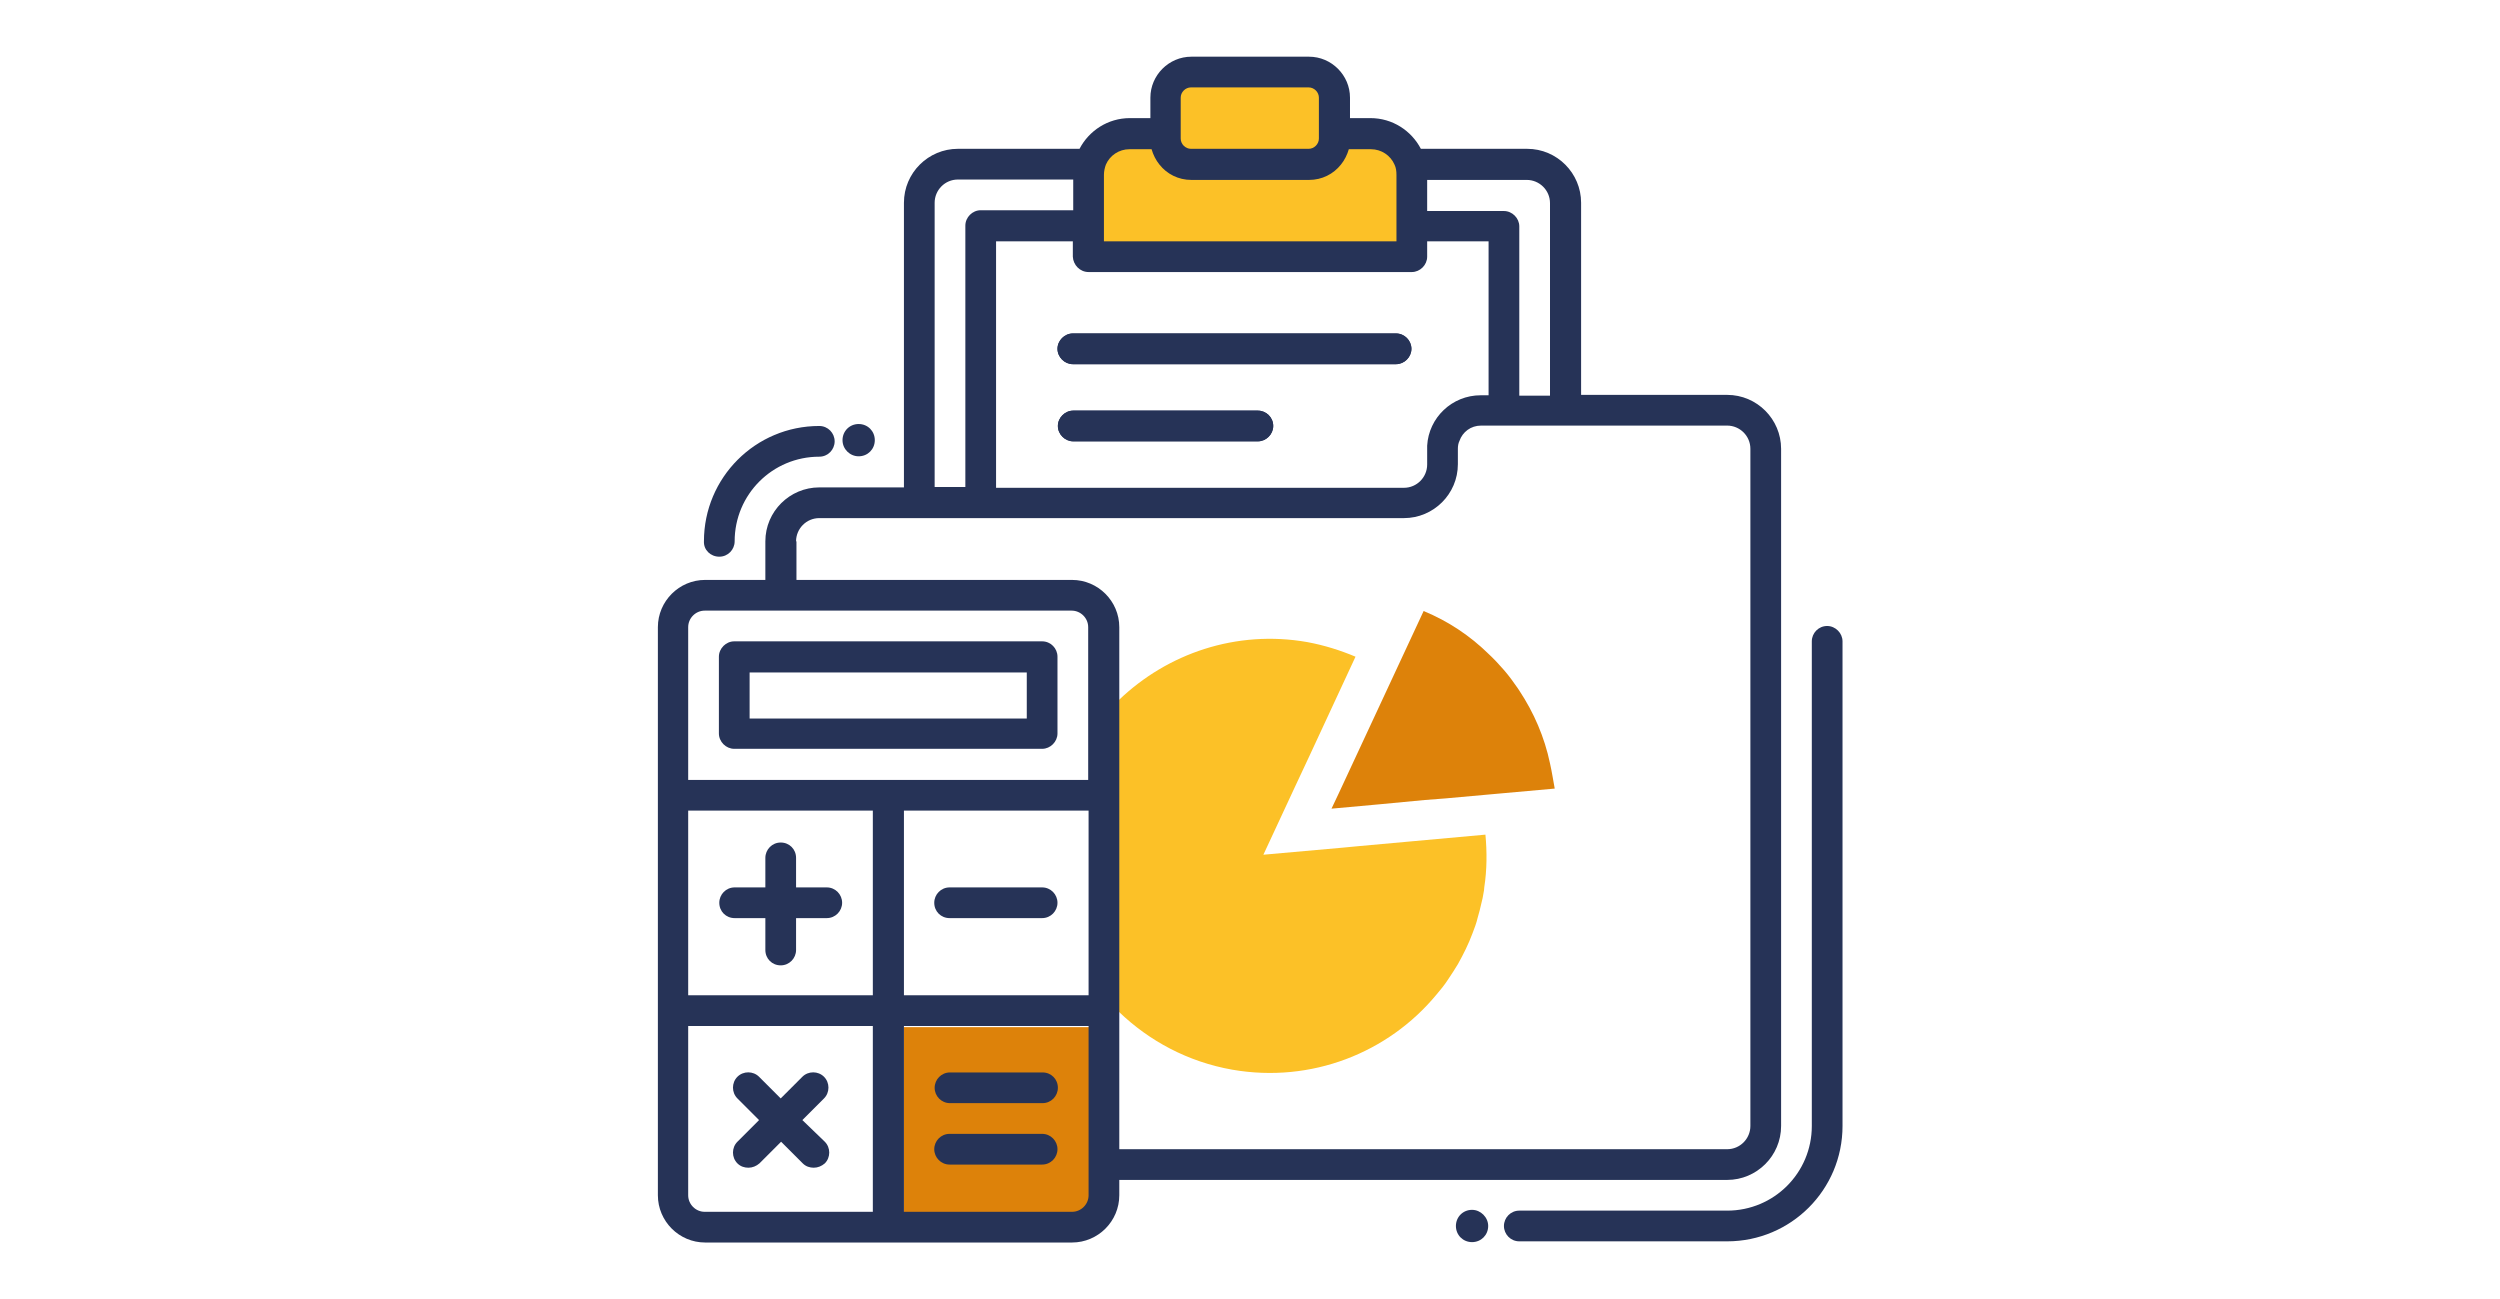
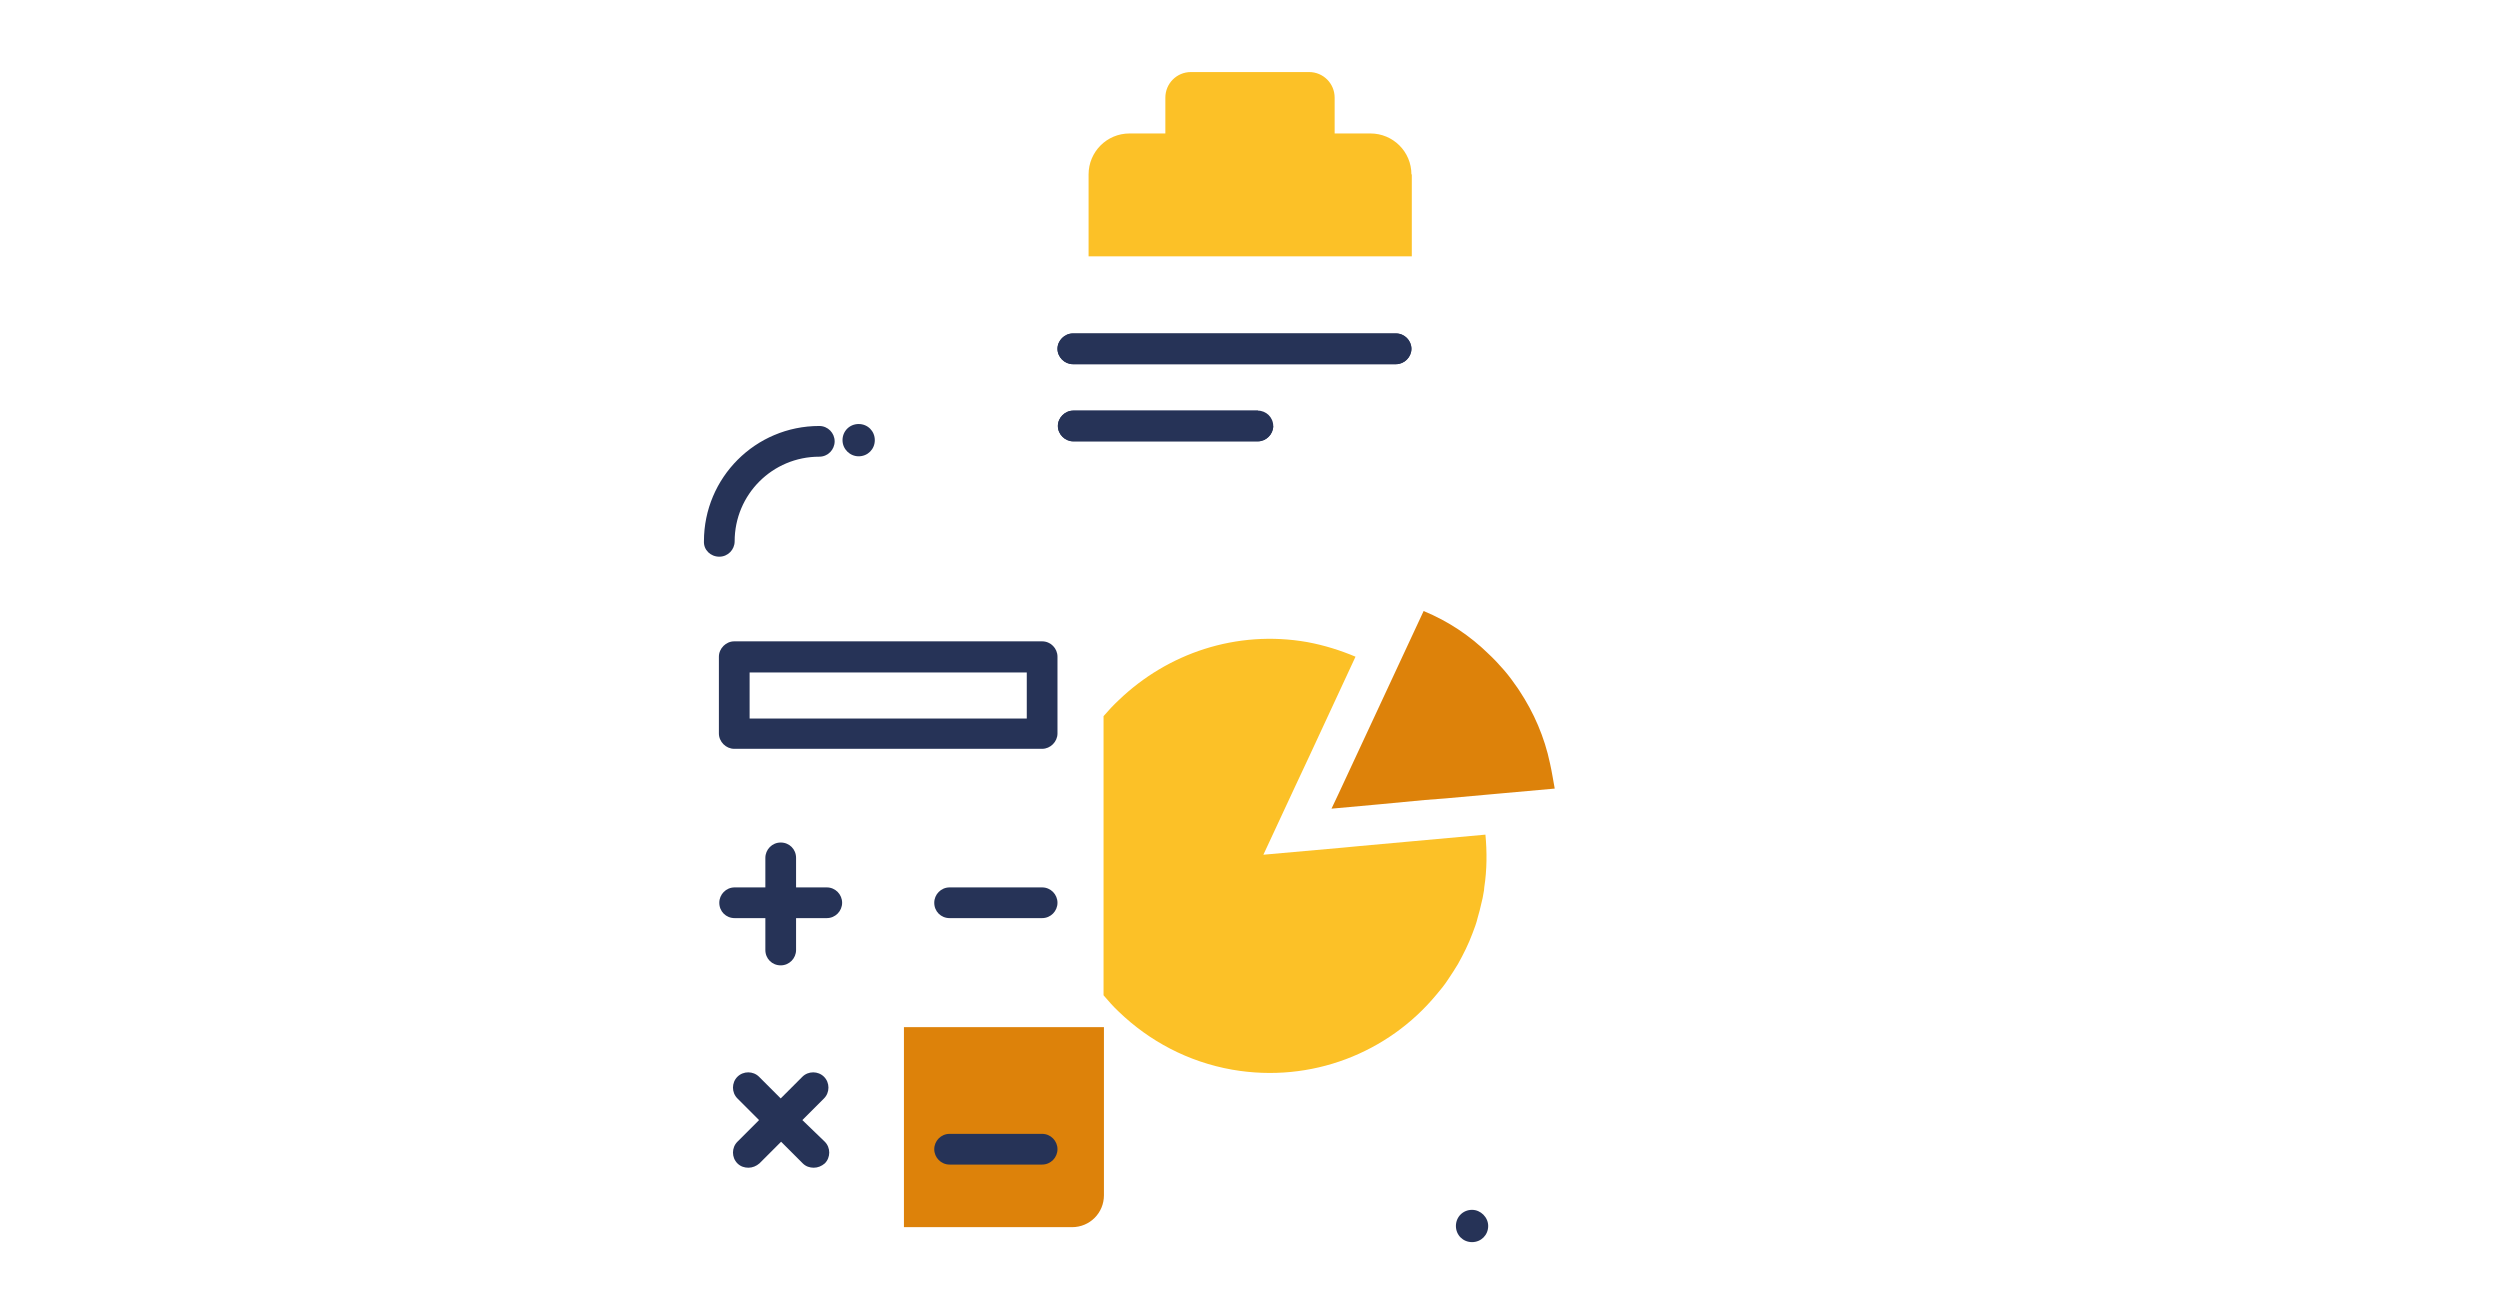
<svg xmlns="http://www.w3.org/2000/svg" version="1.1" id="Layer_1" x="0px" y="0px" viewBox="0 0 635 330" style="enable-background:new 0 0 635 330;" xml:space="preserve">
  <style type="text/css">
	.st0{fill:#DD820A;}
	.st1{fill:#FCC127;}
	.st2{fill:#263357;}
</style>
  <g>
    <path class="st0" d="M393.7,193.9c-1.4-6.7-4.1-12.9-7.8-18.5c-0.1-0.2-0.3-0.4-0.4-0.6c-1.1-1.6-2.2-3.1-3.4-4.5   c-1.3-1.5-2.6-2.9-4-4.2c-4.7-4.6-10.2-8.3-16.5-10.9L340,201.6l-1.8,3.8l12.1-1.1l11.6-1.1l5.2-0.4l11.1-1l15.6-1.4l1.1-0.1   C394.5,198.2,394.2,196.1,393.7,193.9z" />
    <path class="st1" d="M345.3,214.9L345.3,214.9l-4.2,0.4l-20.2,1.8l8-17.2l3.7-7.9v0l11.7-25.2c-3.8-1.6-7.9-2.9-12.2-3.7   c-18.1-3.2-35.6,2.9-47.9,14.7c-1.4,1.3-2.7,2.7-3.9,4.1v70.9c1.2,1.4,2.5,2.9,3.9,4.2c7.7,7.4,17.5,12.7,28.8,14.7   c20.1,3.5,39.6-4.3,51.8-19c1.1-1.3,2.1-2.5,3-3.9c0.9-1.3,1.7-2.6,2.5-3.9c1.4-2.5,2.7-5.1,3.7-7.8c0.5-1.3,1-2.6,1.3-3.9   c0.4-1.3,0.7-2.6,1-3.9c0.2-0.8,0.4-1.6,0.5-2.4c0.1-0.5,0.2-1,0.2-1.5c0.7-4.5,0.7-9,0.3-13.4L345.3,214.9z" />
    <path class="st1" d="M358.5,44.3c0-5.8-4.7-10.4-10.4-10.4H339v-9.1c0-3.6-2.9-6.5-6.5-6.5h-30c-3.6,0-6.5,2.9-6.5,6.5v9.1h-9.1   c-5.8,0-10.4,4.7-10.4,10.4v20.8h82.1V44.3z" />
    <path class="st0" d="M229.6,311.7h42.7c4.5,0,8.1-3.6,8.1-8.1v-42.7h-50.8V311.7z" />
    <g>
      <path class="st2" d="M358.5,88.6c0,2.1-1.8,3.9-3.9,3.9h-82.1c-2.1,0-3.9-1.8-3.9-3.9c0-2.1,1.8-3.9,3.9-3.9h82.1    C356.8,84.7,358.5,86.5,358.5,88.6z" />
    </g>
    <g>
      <path class="st2" d="M323.4,108.2c0,2.1-1.8,3.9-3.9,3.9h-46.9c-2.1,0-3.9-1.8-3.9-3.9c0-2.1,1.8-3.9,3.9-3.9h46.9    C321.6,104.3,323.4,106,323.4,108.2z" />
    </g>
    <g>
-       <path class="st2" d="M319.5,104.3h-46.9c-2.1,0-3.9,1.8-3.9,3.9c0,2.1,1.8,3.9,3.9,3.9h46.9c2.1,0,3.9-1.8,3.9-3.9    C323.4,106,321.6,104.3,319.5,104.3z" />
+       <path class="st2" d="M319.5,104.3h-46.9c-2.1,0-3.9,1.8-3.9,3.9c0,2.1,1.8,3.9,3.9,3.9h46.9c2.1,0,3.9-1.8,3.9-3.9    z" />
      <path class="st2" d="M268.6,88.6c0,2.1,1.8,3.9,3.9,3.9h82.1c2.1,0,3.9-1.8,3.9-3.9c0-2.1-1.8-3.9-3.9-3.9h-82.1    C270.4,84.7,268.6,86.5,268.6,88.6z" />
-       <path class="st2" d="M438.7,299.7c7.5,0,13.7-6.1,13.7-13.7v-172c0-7.5-6.1-13.7-13.7-13.7h-37.1V51.5c0-7.5-6.1-13.7-13.7-13.7    h-27c-2.4-4.6-7.2-7.8-12.8-7.8h-5.2v-5.2c0-5.7-4.7-10.4-10.4-10.4h-29.9c-5.7,0-10.4,4.7-10.4,10.4V30h-5.2    c-5.6,0-10.4,3.2-12.8,7.8h-30.9c-7.5,0-13.7,6.1-13.7,13.7v72.3h-21.5c-7.5,0-13.7,6.1-13.7,13.7v9.8h-15.3c-6.6,0-12,5.4-12,12    v144.3c0,6.6,5.4,12,12,12h93.2c6.6,0,12-5.4,12-12v-3.9H438.7z M362.4,45.7h25.4c3.2,0,5.9,2.6,5.9,5.9v48.9h-7.8v-43    c0-2.1-1.8-3.9-3.9-3.9h-19.5V45.7z M299.9,24.8c0-1.4,1.2-2.6,2.6-2.6h29.9c1.4,0,2.6,1.2,2.6,2.6v10.4c0,1.4-1.2,2.6-2.6,2.6    h-29.9c-1.4,0-2.6-1.2-2.6-2.6V24.8z M280.4,44.4c0-0.9,0.2-1.8,0.5-2.6c1-2.3,3.3-3.9,6-3.9h5.6c0.4,1.4,1.1,2.8,2,3.9    c1.9,2.4,4.8,3.9,8.1,3.9h29.9c3.3,0,6.2-1.5,8.1-3.9c0.9-1.1,1.6-2.5,2-3.9h5.6c2.7,0,5,1.6,6,3.9c0.4,0.8,0.5,1.7,0.5,2.6v16.9    h-74.3V44.4z M276.5,69.1h82.1c2.1,0,3.9-1.8,3.9-3.9v-3.9h15.6v39.1h-2c-7.3,0-13.2,5.7-13.6,12.8c0,0.3,0,0.6,0,0.9v3.9    c0,3.2-2.6,5.9-5.9,5.9H253V61.3h19.5v3.9C272.6,67.3,274.3,69.1,276.5,69.1z M237.4,51.5c0-3.2,2.6-5.9,5.9-5.9h29.3v7.8h-23.5    c-2.1,0-3.9,1.8-3.9,3.9v66.4h-7.8V51.5z M202.2,137.5c0-3.2,2.6-5.9,5.9-5.9h148.5c7.5,0,13.7-6.1,13.7-13.7v-3.9    c0-0.7,0.1-1.4,0.4-2c0.8-2.3,2.9-3.9,5.5-3.9h62.5c3.2,0,5.9,2.6,5.9,5.9v172c0,3.2-2.6,5.9-5.9,5.9H284.3V159.3    c0-6.6-5.4-12-12-12h-70V137.5z M174.8,205.9h46.9v46.9h-46.9V205.9z M229.6,205.9h46.9v46.9h-46.9V205.9z M174.8,159.3    c0-2.3,1.9-4.2,4.2-4.2h93.2c2.3,0,4.2,1.9,4.2,4.2v38.8H174.8V159.3z M174.8,303.6v-43h46.9v47.2h-42.7    C176.7,307.8,174.8,305.9,174.8,303.6z M276.5,303.6c0,2.3-1.9,4.2-4.2,4.2h-42.7v-47.2h46.9V303.6z" />
      <path class="st2" d="M210,225.4h-7.8v-7.5c0-2.2-1.7-3.9-3.9-3.9s-3.9,1.8-3.9,3.9v7.5h-7.8c-2.2,0-3.9,1.8-3.9,3.9    c0,2.2,1.7,3.9,3.9,3.9h7.8v8.1c0,2.2,1.7,3.9,3.9,3.9s3.9-1.8,3.9-3.9v-8.1h7.8c2.2,0,3.9-1.8,3.9-3.9    C213.9,227.2,212.2,225.4,210,225.4z" />
      <path class="st2" d="M203.8,284.5l5.5-5.5c1.5-1.5,1.5-4,0-5.5c-1.5-1.5-4-1.5-5.5,0l-5.5,5.5l-5.5-5.5c-1.5-1.5-4-1.5-5.5,0    c-1.5,1.5-1.5,4,0,5.5l5.5,5.5l-5.5,5.5c-1.5,1.5-1.5,4,0,5.5c0.8,0.8,1.8,1.1,2.8,1.1c1,0,2-0.4,2.8-1.1l5.5-5.5l5.5,5.5    c0.8,0.8,1.8,1.1,2.8,1.1c1,0,2-0.4,2.8-1.1c1.5-1.5,1.5-4,0-5.5L203.8,284.5z" />
      <path class="st2" d="M264.7,225.4h-23.5c-2.2,0-3.9,1.8-3.9,3.9c0,2.2,1.7,3.9,3.9,3.9h23.5c2.2,0,3.9-1.8,3.9-3.9    C268.6,227.2,266.9,225.4,264.7,225.4z" />
-       <path class="st2" d="M241.3,280.2h23.5c2.2,0,3.9-1.8,3.9-3.9c0-2.2-1.7-3.9-3.9-3.9h-23.5c-2.2,0-3.9,1.8-3.9,3.9    C237.4,278.4,239.1,280.2,241.3,280.2z" />
      <path class="st2" d="M264.7,288h-23.5c-2.2,0-3.9,1.8-3.9,3.9s1.7,3.9,3.9,3.9h23.5c2.2,0,3.9-1.8,3.9-3.9S266.9,288,264.7,288z" />
      <path class="st2" d="M264.7,162.9h-78.2c-2.1,0-3.9,1.8-3.9,3.9v19.5c0,2.1,1.8,3.9,3.9,3.9h78.2c2.1,0,3.9-1.8,3.9-3.9v-19.5    C268.6,164.7,266.9,162.9,264.7,162.9z M260.8,182.5h-70.4v-11.7h70.4V182.5z" />
-       <path class="st2" d="M464.1,159c-2.2,0-3.9,1.8-3.9,3.9V286c0,11.9-9.6,21.5-21.5,21.5h-52.8c-2.2,0-3.9,1.8-3.9,3.9    s1.7,3.9,3.9,3.9h52.8c16.2,0,29.3-13.1,29.3-29.3V162.9C468,160.8,466.2,159,464.1,159z" />
      <path class="st2" d="M182.7,141.4c2.2,0,3.9-1.8,3.9-3.9c0-11.9,9.6-21.5,21.5-21.5c2.2,0,3.9-1.8,3.9-3.9s-1.7-3.9-3.9-3.9    c-16.2,0-29.3,13.1-29.3,29.3C178.7,139.7,180.5,141.4,182.7,141.4z" />
      <path class="st2" d="M218.1,115.9c2.3,0,4.1-1.8,4.1-4.1c0-2.3-1.8-4.1-4.1-4.1c-2.3,0-4.1,1.8-4.1,4.1    C214,114.1,215.9,115.9,218.1,115.9z" />
      <path class="st2" d="M373.9,307.3c-2.3,0-4.1,1.8-4.1,4.1c0,2.3,1.8,4.1,4.1,4.1c2.3,0,4.1-1.8,4.1-4.1    C378,309.2,376.1,307.3,373.9,307.3z" />
    </g>
  </g>
</svg>